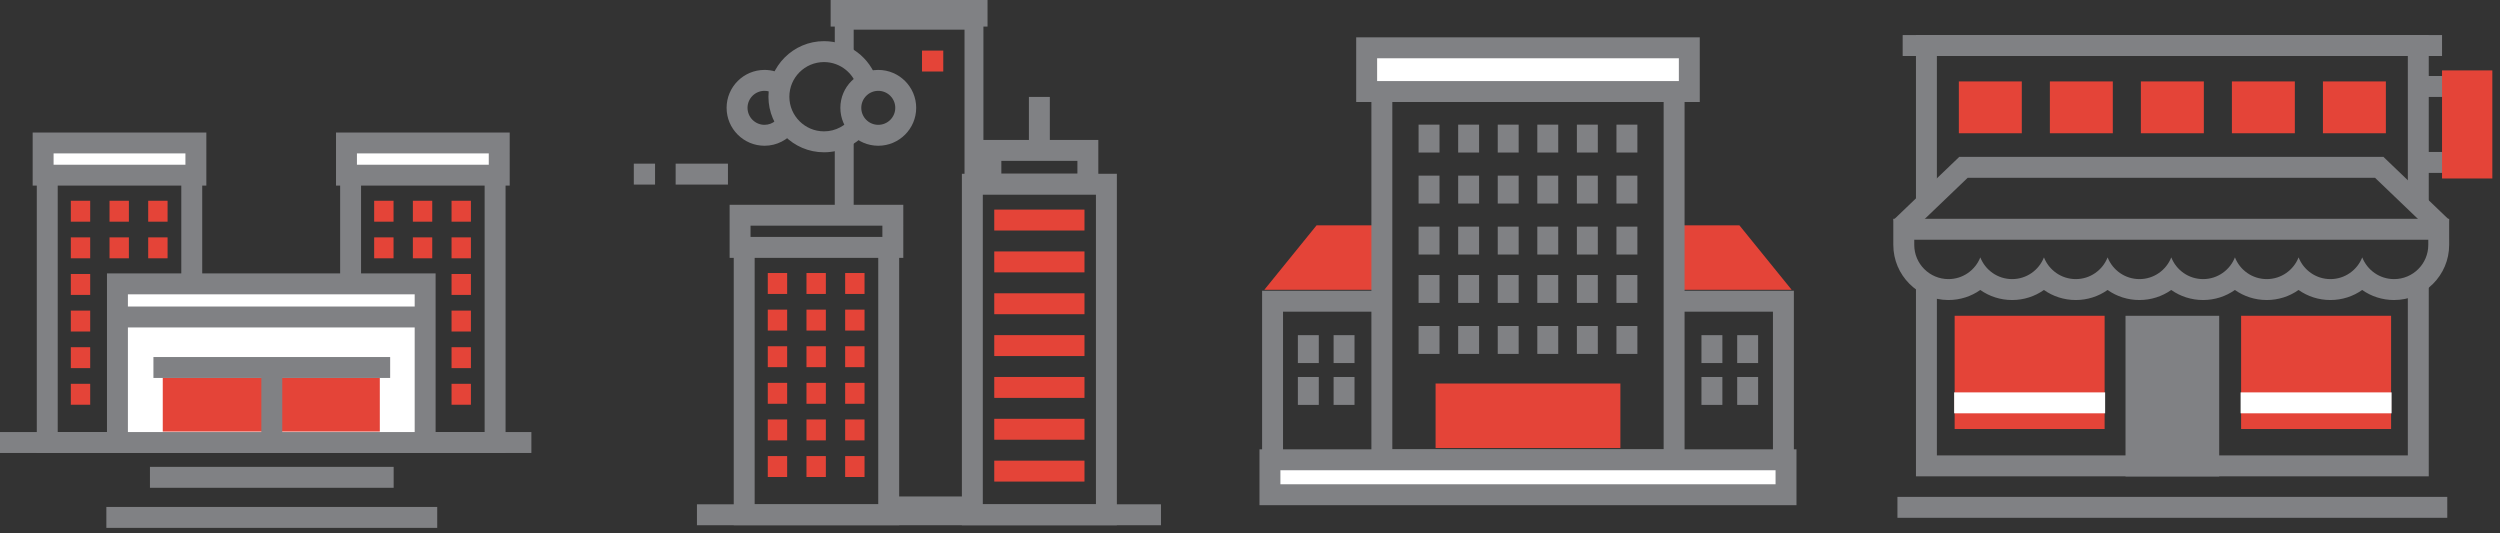
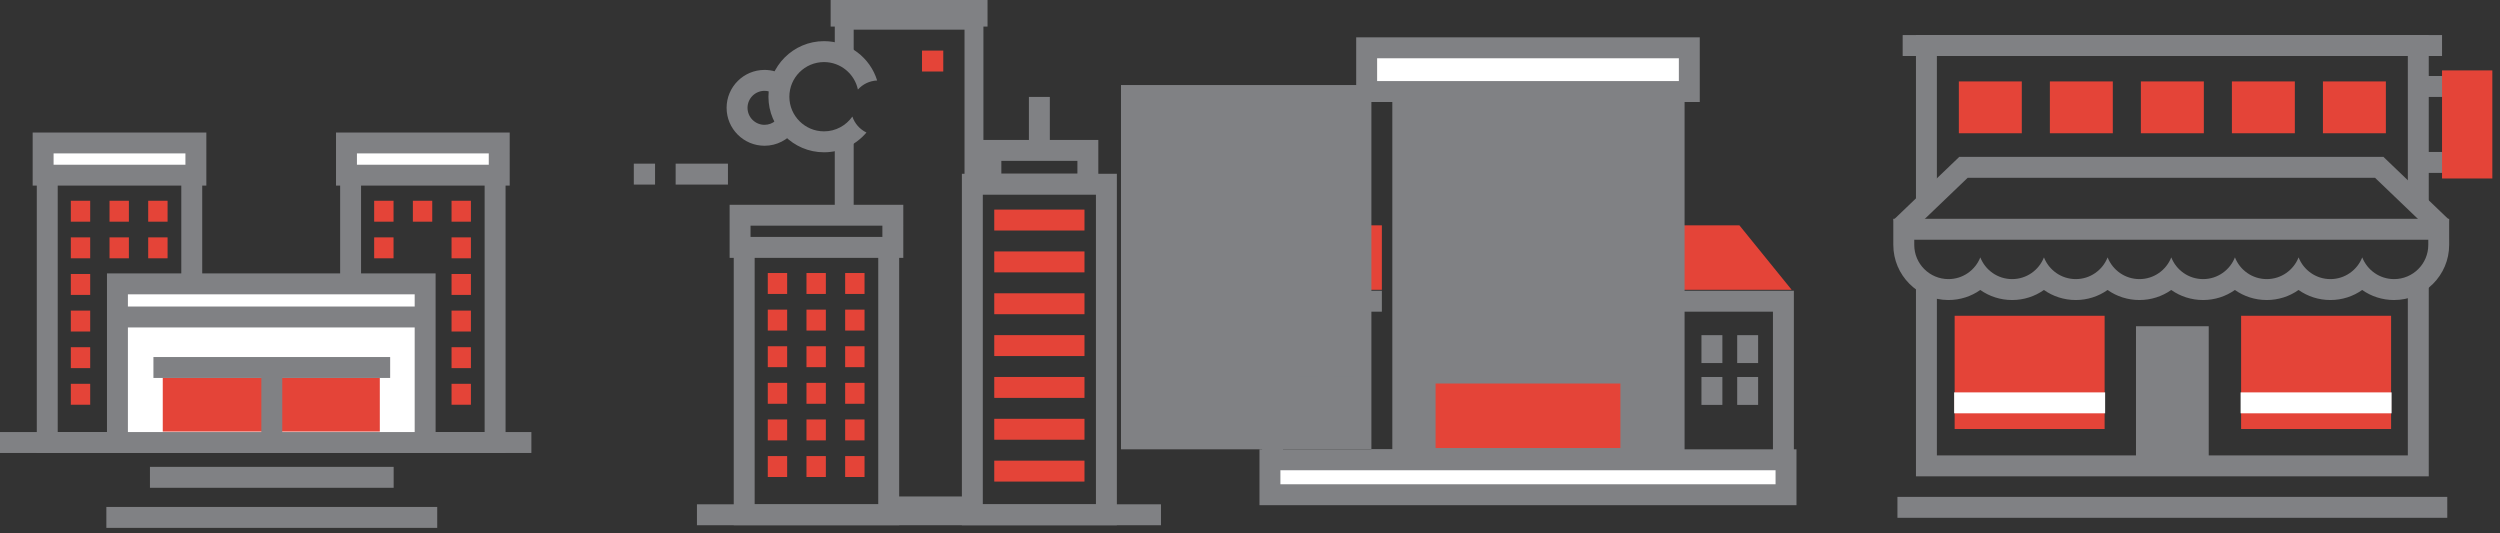
<svg xmlns="http://www.w3.org/2000/svg" version="1.1" id="Layer_1" x="0px" y="0px" width="239px" height="51px" viewBox="0 0 239 51" enable-background="new 0 0 239 51" xml:space="preserve">
  <rect x="0" y="0" width="239" height="51" fill="#333333" stroke="none" />
  <g>
    <g>
      <g>
        <path fill="#808184" d="M19.332,43.304H3.517V15.246h15.815V43.304z M5.517,41.304h11.815V17.246H5.517V41.304z" />
      </g>
    </g>
    <g>
      <rect x="4.123" y="13.668" fill="#FFFFFF" width="14.604" height="3.078" />
      <path fill="#808184" d="M19.727,17.746H3.123v-5.078h16.604V17.746z M5.123,15.746h12.604v-1.078H5.123V15.746z" />
    </g>
    <g>
      <g>
        <path fill="#808184" d="M48.332,43.304H32.517V15.246h15.815V43.304z M34.517,41.304h11.815V17.246H34.517V41.304z" />
      </g>
    </g>
    <g>
      <rect x="33.123" y="13.668" fill="#FFFFFF" width="14.604" height="3.078" />
      <path fill="#808184" d="M48.727,17.746H32.123v-5.078h16.604V17.746z M34.123,15.746h12.604v-1.078H34.123V15.746z" />
    </g>
    <g>
      <g>
        <rect x="0" y="41.304" fill="#808184" width="50.8" height="2" />
      </g>
    </g>
    <g>
      <rect x="11.227" y="27.137" fill="#FFFFFF" width="29.417" height="15.167" />
      <path fill="#808184" d="M41.643,43.304H10.227V26.137h31.417V43.304z M12.227,41.304h27.417V28.137H12.227V41.304z" />
    </g>
    <rect x="15.56" y="36.128" fill="#E44438" width="20.75" height="5.129" />
    <rect x="6.771" y="19.193" fill="#E44438" width="1.851" height="2" />
    <rect x="10.47" y="19.193" fill="#E44438" width="1.852" height="2" />
    <rect x="14.168" y="19.193" fill="#E44438" width="1.852" height="2" />
    <rect x="6.771" y="22.693" fill="#E44438" width="1.851" height="2" />
    <rect x="10.47" y="22.693" fill="#E44438" width="1.852" height="2" />
    <rect x="14.168" y="22.693" fill="#E44438" width="1.852" height="2" />
    <rect x="6.771" y="26.193" fill="#E44438" width="1.851" height="2" />
    <rect x="6.771" y="29.693" fill="#E44438" width="1.851" height="2" />
    <rect x="6.771" y="33.193" fill="#E44438" width="1.851" height="2" />
    <rect x="6.771" y="36.693" fill="#E44438" width="1.851" height="2" />
    <rect x="35.771" y="19.193" fill="#E44438" width="1.851" height="2" />
    <rect x="39.47" y="19.193" fill="#E44438" width="1.852" height="2" />
    <rect x="43.168" y="19.193" fill="#E44438" width="1.852" height="2" />
    <rect x="35.771" y="22.693" fill="#E44438" width="1.851" height="2" />
-     <rect x="39.47" y="22.693" fill="#E44438" width="1.852" height="2" />
    <rect x="43.168" y="22.693" fill="#E44438" width="1.852" height="2" />
    <rect x="43.168" y="26.193" fill="#E44438" width="1.852" height="2" />
    <rect x="43.168" y="29.693" fill="#E44438" width="1.852" height="2" />
    <rect x="43.168" y="33.193" fill="#E44438" width="1.852" height="2" />
    <rect x="43.168" y="36.693" fill="#E44438" width="1.852" height="2" />
    <g>
      <g>
        <rect x="14.335" y="44.632" fill="#808184" width="23.298" height="2" />
      </g>
    </g>
    <g>
      <g>
        <rect x="10.168" y="48.465" fill="#808184" width="31.631" height="2" />
      </g>
    </g>
    <g>
      <g>
        <rect x="14.668" y="34.132" fill="#808184" width="22.631" height="2" />
      </g>
    </g>
    <g>
      <g>
        <rect x="24.984" y="34.59" fill="#808184" width="2" height="7.5" />
      </g>
    </g>
    <g>
      <g>
        <rect x="11.237" y="29.304" fill="#808184" width="29.396" height="2" />
      </g>
    </g>
  </g>
  <g>
    <rect x="79.409" fill="#808184" width="14.999" height="2.541" />
    <path fill="#808184" d="M85.961,50.212H70.146v-27.01h15.815V50.212z M72.146,48.212h11.815V24.154H72.146V48.212z" />
    <path fill="#808184" d="M79.804,20.576h1.807v-8.087c-0.511,0.447-1.127,0.774-1.807,0.941V20.576z" />
    <path fill="#808184" d="M86.357,24.654H69.752v-5.078h16.604V24.654z M71.752,22.654h12.604v-1.078H71.752V22.654z" />
    <g>
      <g>
        <line fill="#E44438" x1="73.4" y1="27.101" x2="75.251" y2="27.101" />
        <rect x="73.4" y="26.101" fill="#E44438" width="1.852" height="2" />
      </g>
      <g>
        <line fill="#E44438" x1="77.099" y1="27.101" x2="78.951" y2="27.101" />
        <rect x="77.099" y="26.101" fill="#E44438" width="1.852" height="2" />
      </g>
      <g>
        <line fill="#E44438" x1="80.797" y1="27.101" x2="82.65" y2="27.101" />
        <rect x="80.797" y="26.101" fill="#E44438" width="1.853" height="2" />
      </g>
    </g>
    <g>
      <g>
        <line fill="#E44438" x1="73.4" y1="30.601" x2="75.251" y2="30.601" />
        <rect x="73.4" y="29.601" fill="#E44438" width="1.852" height="2" />
      </g>
      <g>
        <g>
          <line fill="#E44438" x1="77.099" y1="30.601" x2="78.951" y2="30.601" />
          <rect x="77.099" y="29.601" fill="#E44438" width="1.852" height="2" />
        </g>
      </g>
      <g>
        <line fill="#E44438" x1="80.797" y1="30.601" x2="82.65" y2="30.601" />
        <rect x="80.797" y="29.601" fill="#E44438" width="1.853" height="2" />
      </g>
    </g>
    <g>
      <g>
        <line fill="#E44438" x1="73.4" y1="34.101" x2="75.251" y2="34.101" />
        <rect x="73.4" y="33.101" fill="#E44438" width="1.852" height="2" />
      </g>
      <g>
        <g>
          <line fill="#E44438" x1="77.099" y1="34.101" x2="78.951" y2="34.101" />
          <rect x="77.099" y="33.101" fill="#E44438" width="1.852" height="2" />
        </g>
      </g>
      <g>
        <line fill="#E44438" x1="80.797" y1="34.101" x2="82.65" y2="34.101" />
        <rect x="80.797" y="33.101" fill="#E44438" width="1.853" height="2" />
      </g>
    </g>
    <g>
      <g>
        <line fill="#E44438" x1="73.4" y1="37.601" x2="75.251" y2="37.601" />
        <rect x="73.4" y="36.601" fill="#E44438" width="1.852" height="2" />
      </g>
      <g>
        <g>
          <line fill="#E44438" x1="77.099" y1="37.601" x2="78.951" y2="37.601" />
          <rect x="77.099" y="36.601" fill="#E44438" width="1.852" height="2" />
        </g>
      </g>
      <g>
        <line fill="#E44438" x1="80.797" y1="37.601" x2="82.65" y2="37.601" />
        <rect x="80.797" y="36.601" fill="#E44438" width="1.853" height="2" />
      </g>
    </g>
    <g>
      <g>
        <line fill="#E44438" x1="73.4" y1="41.101" x2="75.251" y2="41.101" />
        <rect x="73.4" y="40.101" fill="#E44438" width="1.852" height="2" />
      </g>
      <g>
        <g>
          <line fill="#E44438" x1="77.099" y1="41.101" x2="78.951" y2="41.101" />
          <rect x="77.099" y="40.101" fill="#E44438" width="1.852" height="2" />
        </g>
      </g>
      <g>
        <line fill="#E44438" x1="80.797" y1="41.101" x2="82.65" y2="41.101" />
        <rect x="80.797" y="40.101" fill="#E44438" width="1.853" height="2" />
      </g>
    </g>
    <g>
      <g>
        <line fill="#E44438" x1="73.4" y1="44.601" x2="75.251" y2="44.601" />
        <rect x="73.4" y="43.601" fill="#E44438" width="1.852" height="2" />
      </g>
      <g>
        <g>
          <line fill="#E44438" x1="77.099" y1="44.601" x2="78.951" y2="44.601" />
          <rect x="77.099" y="43.601" fill="#E44438" width="1.852" height="2" />
        </g>
      </g>
      <g>
        <line fill="#E44438" x1="80.797" y1="44.601" x2="82.65" y2="44.601" />
        <rect x="80.797" y="43.601" fill="#E44438" width="1.853" height="2" />
      </g>
    </g>
    <path fill="#808184" d="M92.957,49.212V17.614h1.058V1.029h-14.21v4.033c0.68,0.167,1.297,0.494,1.807,0.941V2.836h10.596v44.627   h-7.246v1.749h-5.157v0.059h14.21v-0.059H92.957z" />
    <path fill="#808184" d="M106.771,50.212H91.957V16.614h14.815V50.212z M93.957,48.212h10.815V18.614H93.957V48.212z" />
    <g>
      <path fill="#808184" d="M104.999,17.971H93.729v-4.592h11.271V17.971z M95.729,16.604h7.271v-1.225h-7.271V16.604z" />
    </g>
    <g>
      <rect x="95.051" y="20.038" fill="#E44438" width="8.625" height="2" />
    </g>
    <g>
      <rect x="95.051" y="24.038" fill="#E44438" width="8.625" height="2" />
    </g>
    <g>
      <rect x="95.051" y="28.038" fill="#E44438" width="8.625" height="2" />
    </g>
    <g>
      <rect x="95.051" y="32.038" fill="#E44438" width="8.625" height="2" />
    </g>
    <g>
      <rect x="95.051" y="36.038" fill="#E44438" width="8.625" height="2" />
    </g>
    <g>
      <rect x="95.051" y="40.038" fill="#E44438" width="8.625" height="2" />
    </g>
    <g>
      <rect x="95.051" y="44.038" fill="#E44438" width="8.625" height="2" />
    </g>
    <rect x="98.364" y="9.267" fill="#808184" width="2" height="4.667" />
    <rect x="64.592" y="15.646" fill="#808184" width="5" height="2" />
    <rect x="60.592" y="15.646" fill="#808184" width="2.031" height="2" />
    <g>
      <rect x="66.629" y="48.212" fill="#808184" width="44.359" height="2" />
    </g>
    <path fill="#808184" d="M74.683,10.601c-0.138,0.756-0.799,1.332-1.595,1.332c-0.896,0-1.625-0.729-1.625-1.625   c0-0.896,0.729-1.625,1.625-1.625c0.59,0,1.102,0.319,1.386,0.789c-0.004-0.076-0.011-0.15-0.011-0.227   c0-0.734,0.184-1.424,0.508-2.029c-0.55-0.336-1.193-0.533-1.883-0.533c-1.999,0-3.625,1.626-3.625,3.625s1.626,3.625,3.625,3.625   c1.171,0,2.211-0.56,2.874-1.424C75.377,12.006,74.931,11.35,74.683,10.601z" />
    <path fill="#808184" d="M81.486,11.143c-0.6,0.854-1.59,1.415-2.711,1.415c-1.826,0-3.312-1.486-3.312-3.312   c0-1.826,1.486-3.312,3.312-3.312c1.592,0,2.925,1.13,3.241,2.629c0.458-0.51,1.107-0.838,1.839-0.868   c-0.665-2.174-2.69-3.761-5.08-3.761c-2.929,0-5.312,2.383-5.312,5.312s2.383,5.312,5.312,5.312c1.626,0,3.082-0.736,4.057-1.89   C82.199,12.364,81.713,11.816,81.486,11.143z" />
-     <path fill="#808184" d="M83.963,13.934c-1.999,0-3.625-1.626-3.625-3.625c0-1.999,1.626-3.625,3.625-3.625   c1.999,0,3.625,1.626,3.625,3.625C87.588,12.308,85.961,13.934,83.963,13.934z M83.963,8.684c-0.896,0-1.625,0.729-1.625,1.625   s0.729,1.625,1.625,1.625c0.896,0,1.625-0.729,1.625-1.625S84.859,8.684,83.963,8.684z" />
    <rect x="88.144" y="4.836" fill="#E44438" width="2.032" height="2" />
  </g>
  <g>
    <g>
      <polygon fill="#E44438" points="160.045,27.706 171.284,27.706 166.284,21.539 160.045,21.539   " />
      <polygon fill="#E44438" points="132.106,21.539 125.867,21.539 120.867,27.706 132.106,27.706   " />
    </g>
    <g>
      <polygon fill="#808184" points="160.045,27.796 160.045,29.796 169.494,29.796 169.494,46.08 122.657,46.08 122.657,29.796     132.106,29.796 132.106,27.796 120.657,27.796 120.657,48.08 171.494,48.08 171.494,27.796   " />
    </g>
    <g>
-       <path fill="#808184" d="M161.045,44.955h-29.939V6.129h29.939V44.955z M133.106,42.955h25.939V8.129h-25.939V42.955z" />
+       <path fill="#808184" d="M161.045,44.955h-29.939V6.129h29.939V44.955z M133.106,42.955V8.129h-25.939V42.955z" />
    </g>
    <g>
      <rect x="121.407" y="43.955" fill="#FFFFFF" width="49.337" height="3.341" />
      <path fill="#808184" d="M171.744,48.296h-51.337v-5.341h51.337V48.296z M122.407,46.296h47.337v-1.341h-47.337V46.296z" />
    </g>
    <g>
      <g>
        <g>
          <g>
            <rect x="124.076" y="32.041" fill="#808184" width="2" height="2.667" />
          </g>
          <g>
            <rect x="127.492" y="32.041" fill="#808184" width="2" height="2.667" />
          </g>
        </g>
        <g>
          <g>
            <rect x="124.076" y="36.041" fill="#808184" width="2" height="2.667" />
          </g>
          <g>
            <rect x="127.492" y="36.041" fill="#808184" width="2" height="2.667" />
          </g>
        </g>
        <g>
          <g>
            <rect x="162.659" y="32.041" fill="#808184" width="2" height="2.667" />
          </g>
          <g>
            <rect x="166.076" y="32.041" fill="#808184" width="2" height="2.667" />
          </g>
        </g>
        <g>
          <g>
            <rect x="162.659" y="36.041" fill="#808184" width="2" height="2.667" />
          </g>
          <g>
            <rect x="166.076" y="36.041" fill="#808184" width="2" height="2.667" />
          </g>
        </g>
      </g>
    </g>
    <g>
      <g>
        <g>
          <rect x="135.617" y="26.291" fill="#808184" width="2" height="2.667" />
        </g>
        <g>
          <rect x="139.401" y="26.291" fill="#808184" width="2" height="2.667" />
        </g>
        <g>
          <rect x="143.184" y="26.291" fill="#808184" width="2" height="2.667" />
        </g>
        <g>
          <rect x="146.967" y="26.291" fill="#808184" width="2" height="2.667" />
        </g>
        <g>
          <rect x="150.751" y="26.291" fill="#808184" width="2" height="2.667" />
        </g>
        <g>
          <rect x="154.534" y="26.291" fill="#808184" width="2" height="2.667" />
        </g>
      </g>
    </g>
    <g>
      <g>
        <g>
-           <rect x="135.617" y="31.166" fill="#808184" width="2" height="2.667" />
-         </g>
+           </g>
        <g>
          <rect x="139.401" y="31.166" fill="#808184" width="2" height="2.667" />
        </g>
        <g>
          <rect x="143.184" y="31.166" fill="#808184" width="2" height="2.667" />
        </g>
        <g>
          <rect x="146.967" y="31.166" fill="#808184" width="2" height="2.667" />
        </g>
        <g>
          <rect x="150.751" y="31.166" fill="#808184" width="2" height="2.667" />
        </g>
        <g>
          <rect x="154.534" y="31.166" fill="#808184" width="2" height="2.667" />
        </g>
      </g>
    </g>
    <g>
      <g>
        <g>
          <rect x="135.617" y="16.791" fill="#808184" width="2" height="2.667" />
        </g>
        <g>
          <rect x="139.401" y="16.791" fill="#808184" width="2" height="2.667" />
        </g>
        <g>
          <rect x="143.184" y="16.791" fill="#808184" width="2" height="2.667" />
        </g>
        <g>
          <rect x="146.967" y="16.791" fill="#808184" width="2" height="2.667" />
        </g>
        <g>
          <rect x="150.751" y="16.791" fill="#808184" width="2" height="2.667" />
        </g>
        <g>
          <rect x="154.534" y="16.791" fill="#808184" width="2" height="2.667" />
        </g>
      </g>
    </g>
    <g>
      <g>
        <g>
          <rect x="135.617" y="21.666" fill="#808184" width="2" height="2.667" />
        </g>
        <g>
          <rect x="139.401" y="21.666" fill="#808184" width="2" height="2.667" />
        </g>
        <g>
          <rect x="143.184" y="21.666" fill="#808184" width="2" height="2.667" />
        </g>
        <g>
          <rect x="146.967" y="21.666" fill="#808184" width="2" height="2.667" />
        </g>
        <g>
          <rect x="150.751" y="21.666" fill="#808184" width="2" height="2.667" />
        </g>
        <g>
          <rect x="154.534" y="21.666" fill="#808184" width="2" height="2.667" />
        </g>
      </g>
    </g>
    <g>
      <g>
        <g>
          <g>
            <rect x="135.617" y="11.916" fill="#808184" width="2" height="2.667" />
          </g>
          <g>
            <rect x="139.401" y="11.916" fill="#808184" width="2" height="2.667" />
          </g>
          <g>
            <rect x="143.184" y="11.916" fill="#808184" width="2" height="2.667" />
          </g>
          <g>
            <rect x="146.967" y="11.916" fill="#808184" width="2" height="2.667" />
          </g>
          <g>
            <rect x="150.751" y="11.916" fill="#808184" width="2" height="2.667" />
          </g>
          <g>
            <rect x="154.534" y="11.916" fill="#808184" width="2" height="2.667" />
          </g>
        </g>
      </g>
    </g>
    <g>
      <rect x="130.653" y="4.57" fill="#FFFFFF" width="30.846" height="4.181" />
      <path fill="#808184" d="M162.498,9.751h-32.846V3.57h32.846V9.751z M131.653,7.751h28.846V5.57h-28.846V7.751z" />
    </g>
    <rect x="137.242" y="36.664" fill="#E44438" width="17.667" height="6.167" />
  </g>
  <g>
    <g>
      <g>
        <polygon fill="#808184" points="185.166,5.353 230.189,5.353 230.189,18.618 232.189,20.535 232.189,3.353 183.166,3.353      183.166,20.35 185.166,18.433    " />
        <path fill="#808184" d="M230.189,27.454v16.083h-45.022V27.518c-0.777-0.21-1.465-0.625-2-1.195v19.213h49.022V26.07     C231.674,26.71,230.986,27.193,230.189,27.454z" />
      </g>
      <g>
        <rect x="187.266" y="7.784" fill="#E44438" width="6.017" height="4.955" />
        <rect x="195.968" y="7.784" fill="#E44438" width="6.017" height="4.955" />
        <rect x="204.668" y="7.784" fill="#E44438" width="6.018" height="4.955" />
        <rect x="213.37" y="7.784" fill="#E44438" width="6.017" height="4.955" />
        <rect x="222.072" y="7.784" fill="#E44438" width="6.017" height="4.955" />
      </g>
      <polygon fill="#E44438" points="192.537,41.013 193.557,41.013 201.201,41.013 201.201,30.188 193.557,30.188 192.537,30.188     186.864,30.188 186.864,41.013   " />
      <g>
        <g>
          <g>
            <rect x="186.816" y="37.512" fill="#FFFFFF" width="14.435" height="2" />
          </g>
        </g>
      </g>
      <polygon fill="#E44438" points="219.424,41.013 220.443,41.013 228.588,41.013 228.588,30.188 220.443,30.188 219.424,30.188     214.25,30.188 214.25,41.013   " />
      <g>
        <g>
          <g>
            <rect x="214.202" y="37.512" fill="#FFFFFF" width="14.435" height="2" />
          </g>
        </g>
      </g>
      <g>
        <rect x="204.2" y="31.188" fill="#808184" width="6.955" height="13.358" />
-         <path fill="#808184" d="M212.155,45.546H203.2V30.188h8.955V45.546z M205.2,43.546h4.955V32.188H205.2V43.546z" />
      </g>
      <g>
        <g>
          <rect x="181.395" y="47.502" fill="#808184" width="52.564" height="2" />
        </g>
      </g>
      <g>
        <line fill="#808184" x1="181.895" y1="4.353" x2="233.459" y2="4.353" />
        <rect x="181.895" y="3.353" fill="#808184" width="51.564" height="2" />
      </g>
      <g>
        <g>
          <line fill="#FFFFFF" x1="233.852" y1="8.266" x2="232.05" y2="8.266" />
          <rect x="232.05" y="7.266" fill="#808184" width="1.802" height="2" />
        </g>
        <g>
          <line fill="#FFFFFF" x1="233.852" y1="15.528" x2="232.05" y2="15.528" />
          <rect x="232.05" y="14.528" fill="#808184" width="1.802" height="2" />
        </g>
      </g>
      <polygon fill="#E44438" points="236.428,6.731 236.097,6.731 233.459,6.731 233.459,17.063 236.097,17.063 236.428,17.063     238.267,17.063 238.267,6.731   " />
    </g>
    <g>
      <polygon fill="#808184" points="232.764,22.471 227.054,16.999 188.108,16.999 182.398,22.471 181.014,21.027 187.304,14.999     227.858,14.999 234.148,21.027   " />
    </g>
    <g>
      <path fill="#808184" d="M232.144,22.917v0.495c0,1.806-1.464,3.27-3.27,3.27c-1.386,0-2.567-0.862-3.043-2.077    c-0.479,1.215-1.659,2.077-3.044,2.077c-1.384,0-2.565-0.861-3.042-2.077c-0.477,1.216-1.659,2.077-3.043,2.077    c-1.385,0-2.565-0.862-3.043-2.077c-0.477,1.215-1.659,2.077-3.042,2.077c-1.385,0-2.566-0.862-3.043-2.077    c-0.478,1.215-1.659,2.077-3.042,2.077c-1.384,0-2.566-0.861-3.044-2.077c-0.478,1.216-1.658,2.077-3.042,2.077    c-1.386,0-2.566-0.862-3.045-2.077c-0.476,1.215-1.657,2.077-3.041,2.077c-1.386,0-2.566-0.862-3.043-2.077    c-0.478,1.215-1.659,2.077-3.043,2.077c-1.807,0-3.271-1.464-3.271-3.27v-0.495H232.144 M234.144,20.917h-2h-49.143h-2v2v0.495    c0,2.906,2.365,5.27,5.271,5.27c1.121,0,2.175-0.347,3.043-0.961c0.868,0.613,1.922,0.961,3.043,0.961    c1.122,0,2.175-0.347,3.042-0.961c0.868,0.614,1.922,0.961,3.043,0.961c1.121,0,2.174-0.347,3.042-0.961    c0.868,0.614,1.922,0.961,3.043,0.961c1.121,0,2.175-0.347,3.042-0.961c0.868,0.614,1.921,0.961,3.043,0.961    s2.175-0.347,3.043-0.961c0.868,0.614,1.921,0.961,3.042,0.961c1.122,0,2.175-0.347,3.043-0.961    c0.868,0.614,1.921,0.961,3.042,0.961c1.121,0,2.175-0.347,3.042-0.961c0.868,0.614,1.922,0.961,3.044,0.961    c2.906,0,5.27-2.365,5.27-5.27v-0.495V20.917L234.144,20.917z" />
    </g>
  </g>
</svg>